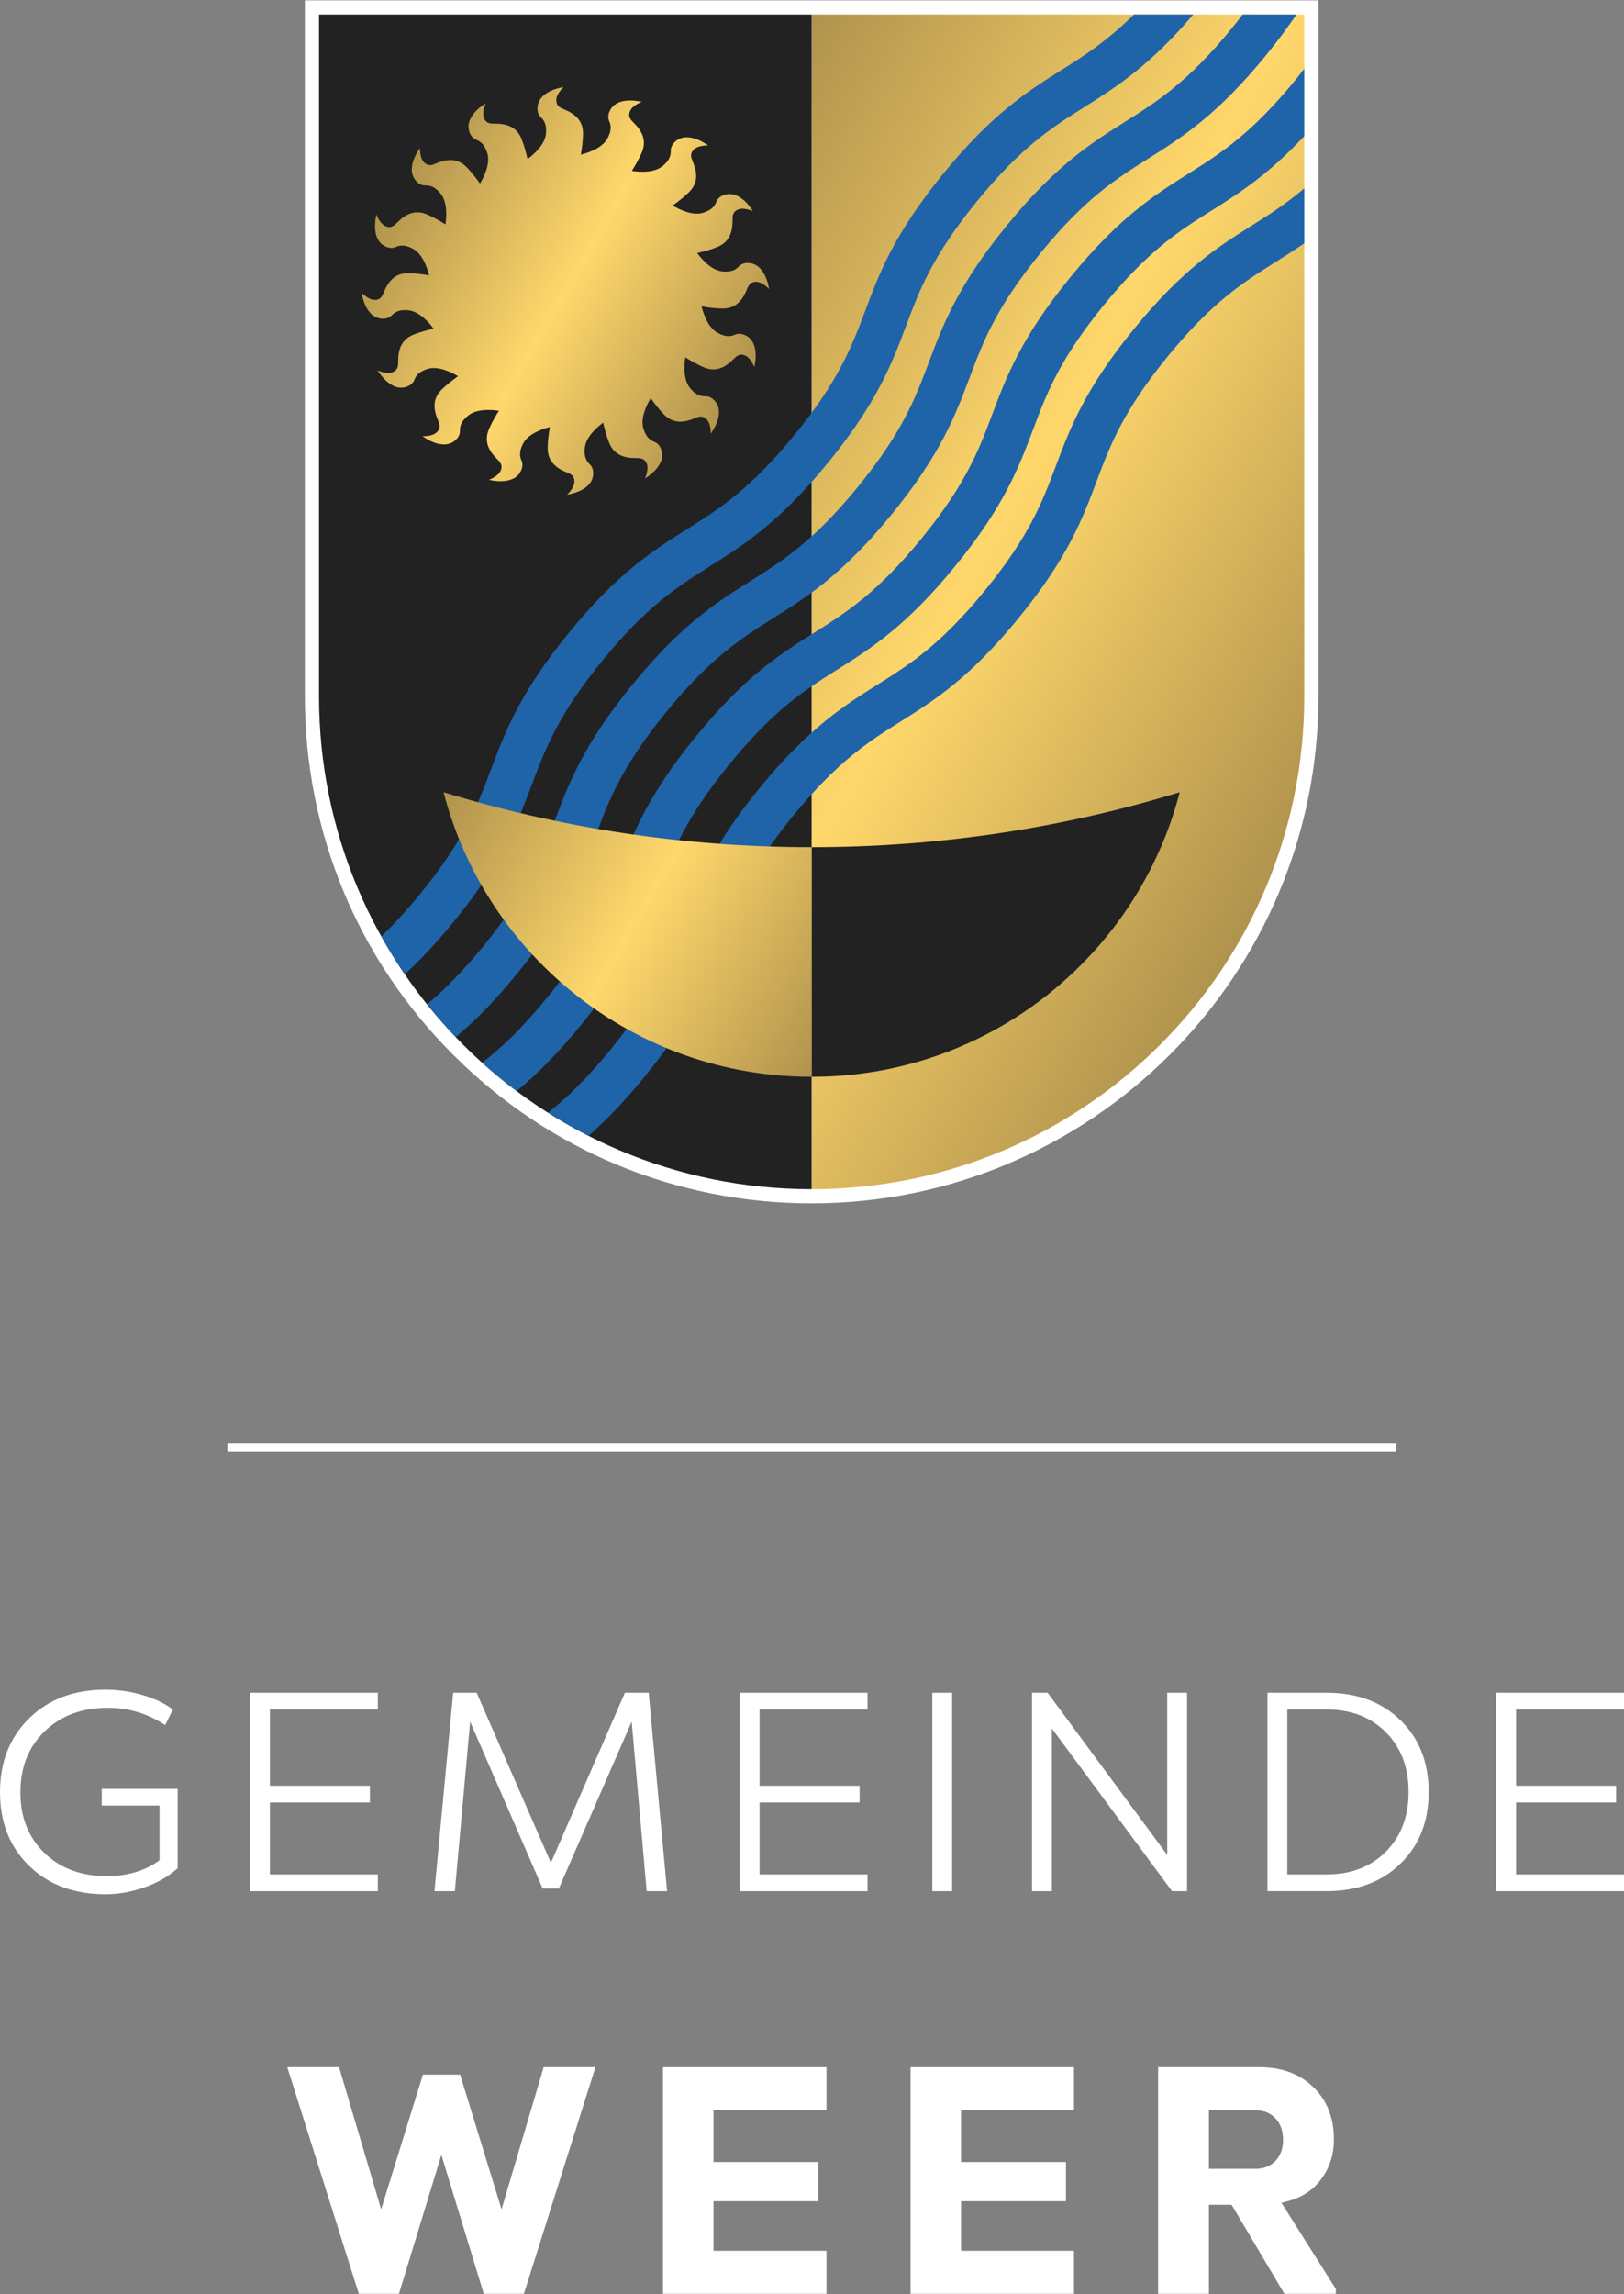
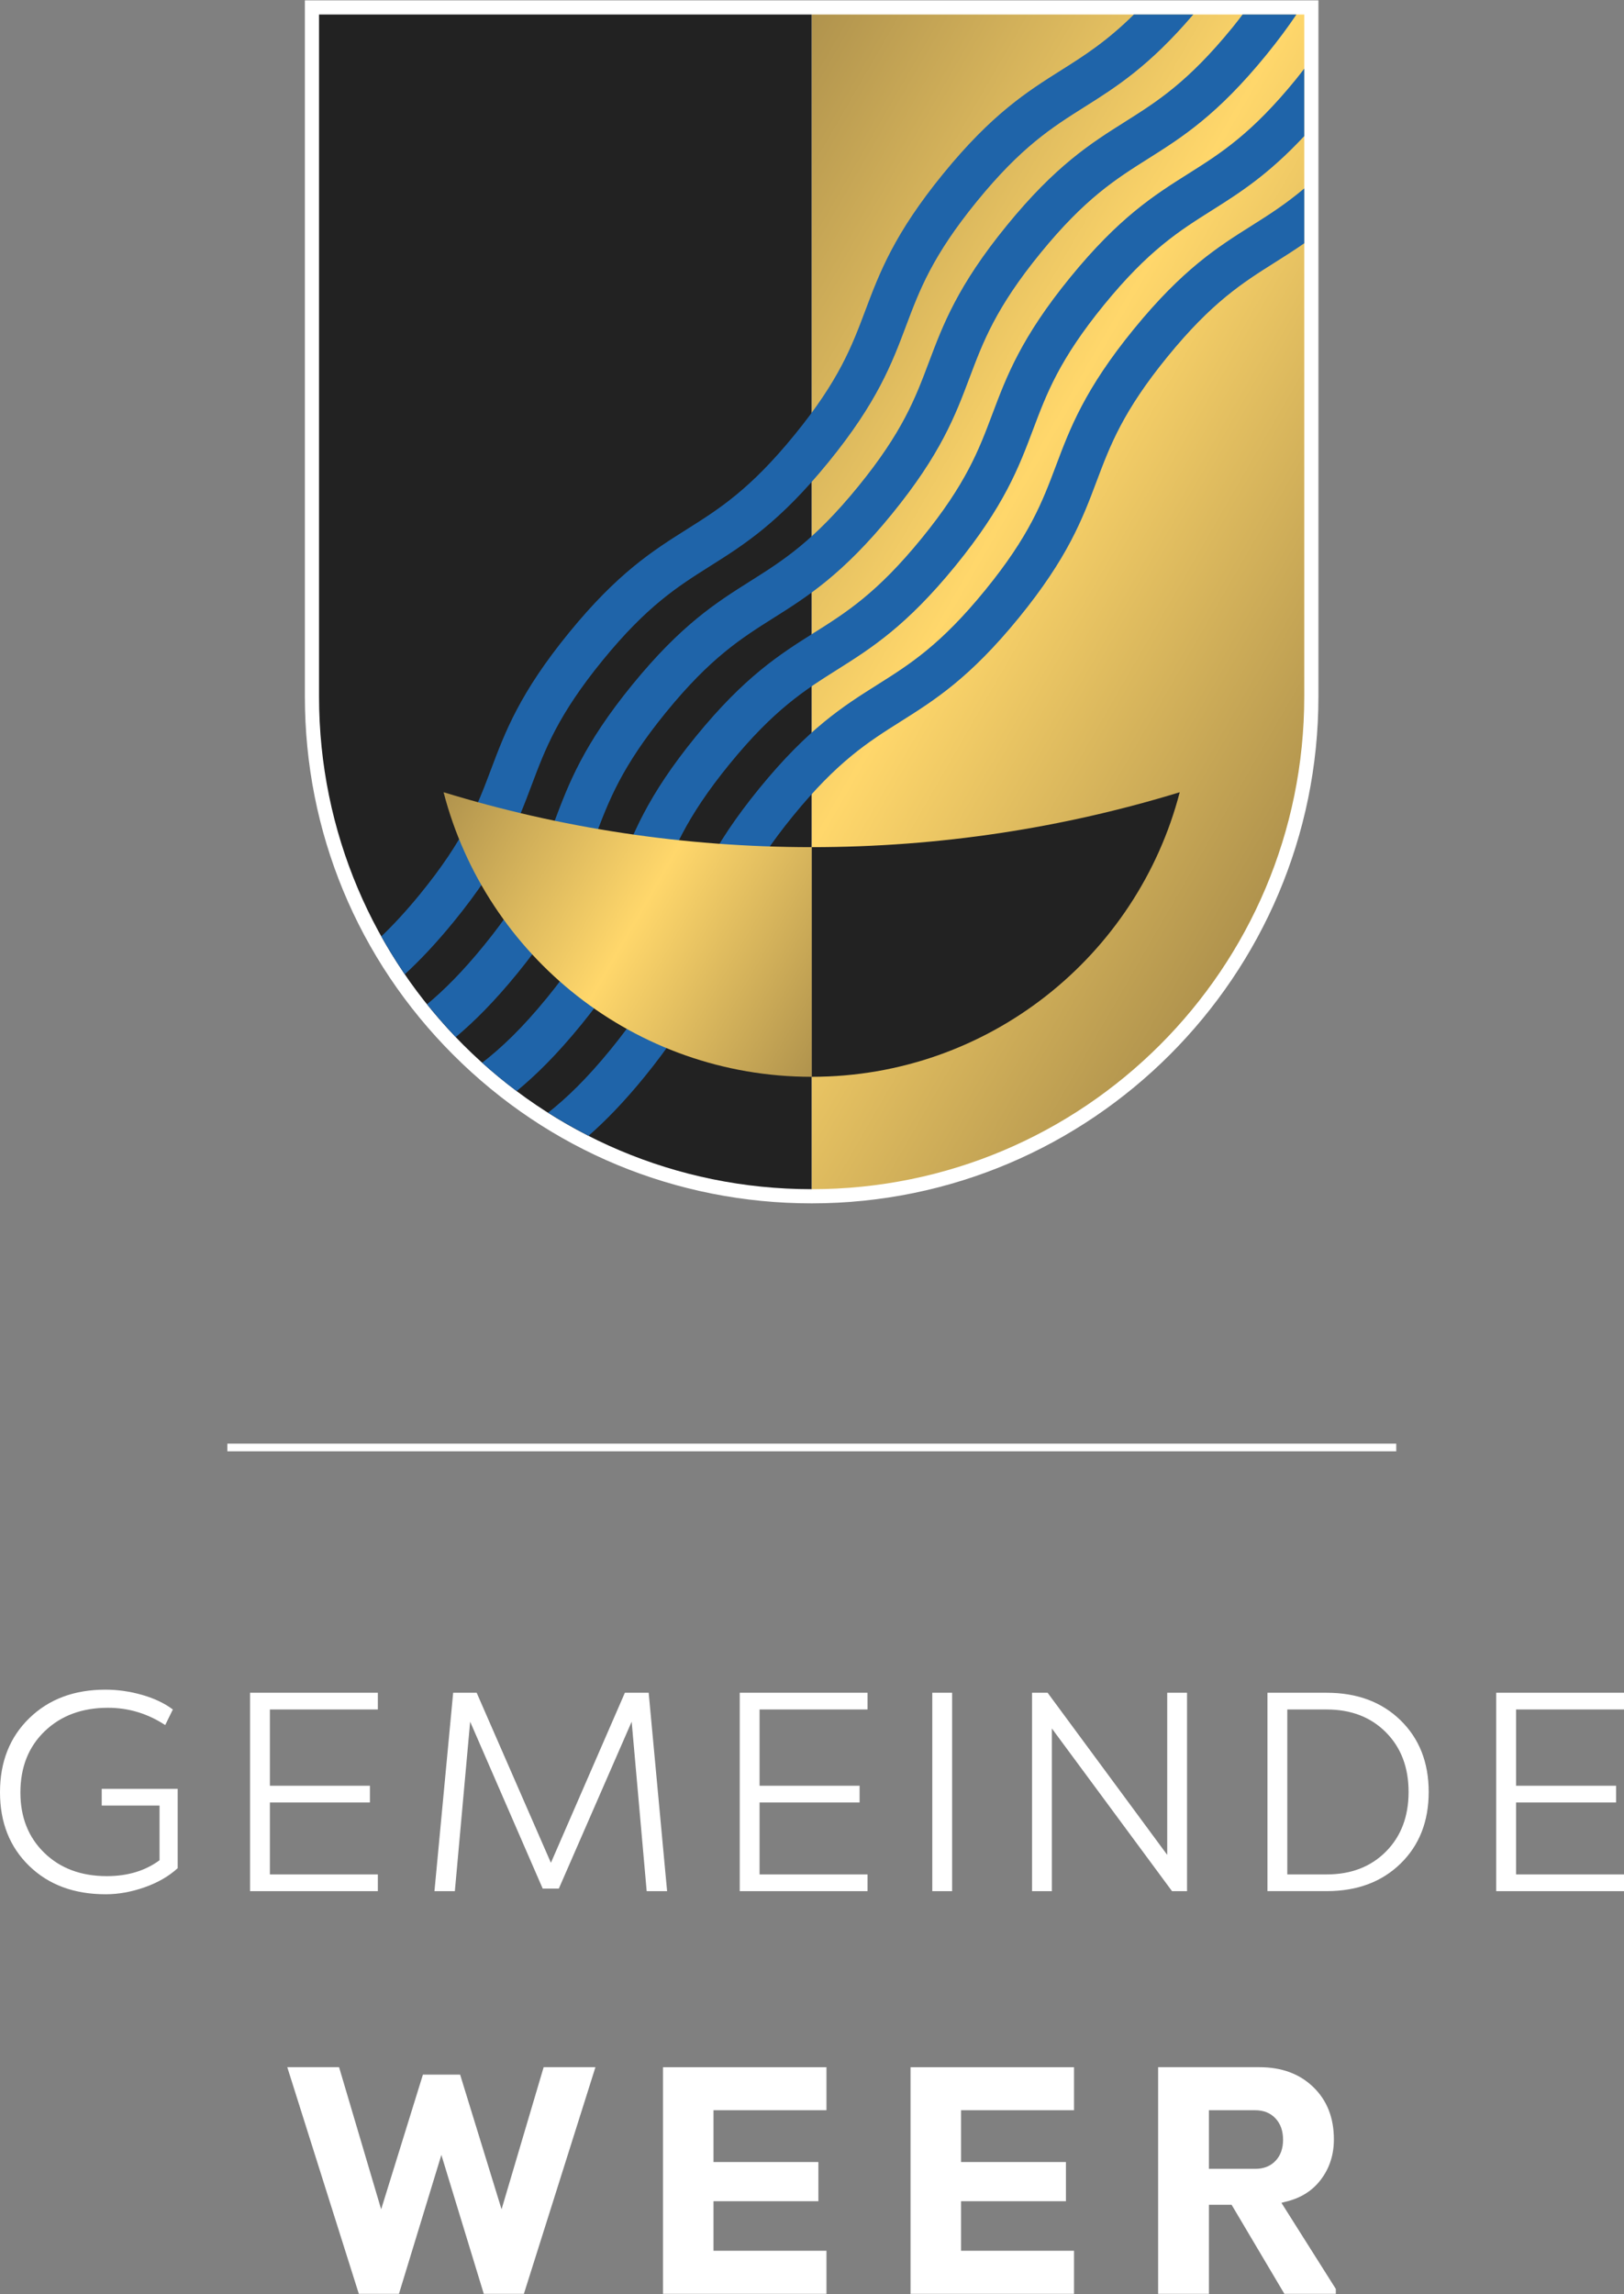
<svg xmlns="http://www.w3.org/2000/svg" xmlns:xlink="http://www.w3.org/1999/xlink" id="weer-blazon-center-negative" viewBox="0 0 160 226">
  <rect x="0" y="0" width="160" height="226" fill="#808080" stroke="none" />
  <defs>
    <style>
            .blazon__type,
            .blazon__ground,
            .blazon__seperator {
                fill: rgb(255, 255, 255);
            }
            .blazon__bg--left,
            .blazon__bowl--right {
                fill: rgb(34, 34, 34);
            }
            .blazon__bg--right {
                fill: url(#pri-gradient);
            }
            .blazon__river {
                fill: #1f64a9;
            }
            .blazon__bowl--left {
                fill: url(#pri-gradient--bowl);
            }
            .blazon__sun {
                fill: url(#pri-gradient--sun);
            }
        </style>
    <linearGradient id="pri-gradient" x1="60.978" y1="34.317" x2="132.108" y2="75.384" gradientUnits="userSpaceOnUse">
      <stop offset="0" stop-color="rgb(176, 147, 77)" />
      <stop offset=".5" stop-color="rgb(255, 215, 107)" />
      <stop offset="1" stop-color="rgb(176, 147, 77)" />
    </linearGradient>
    <linearGradient id="pri-gradient--bowl" x1="44.27" y1="77.058" x2="83.608" y2="99.769" xlink:href="#pri-gradient" />
    <linearGradient id="pri-gradient--sun" x1="38.483" y1="18.716" x2="72.915" y2="38.596" xlink:href="#pri-gradient" />
  </defs>
  <path class="blazon__type" d="M51.617,225.965h-3.955l-4.178-13.682-4.178,13.682h-3.954l-7.048-22.324h5.103l4.145,14.001,4.114-13.267h3.667l4.082,13.267,4.146-14.001h5.103l-7.048,22.324Zm29.808-18.083h-11.13v5.103h10.333v3.859h-10.333v4.881h11.13v4.241h-16.105v-22.324h16.105v4.241Zm24.389,0h-11.13v5.103h10.333v3.859h-10.333v4.881h11.13v4.241h-16.105v-22.324h16.105v4.241Zm18.267-4.241c2.191,0,3.96,.653,5.311,1.962,1.35,1.307,2.025,3.023,2.025,5.15,0,1.51-.425,2.828-1.276,3.954-.85,1.128-2.031,1.86-3.54,2.201l-.351,.096,5.359,8.483v.478h-5.07l-5.2-8.77h-2.232v8.77h-5.007v-22.324h9.982Zm-4.975,4.241v5.773h4.56c.831,0,1.494-.26,1.994-.782,.5-.521,.75-1.216,.75-2.088s-.25-1.573-.75-2.106c-.5-.531-1.163-.797-1.994-.797h-4.56ZM14.001,166.965c1.2,.344,2.21,.824,3.029,1.438l-.754,1.535c-1.731-1.135-3.61-1.703-5.639-1.703-2.549,0-4.625,.768-6.226,2.303-1.6,1.535-2.401,3.55-2.401,6.044,0,2.438,.787,4.42,2.36,5.947,1.572,1.526,3.624,2.29,6.156,2.29,2.047,0,3.778-.522,5.192-1.563v-5.389h-5.695v-1.647h7.482v7.817c-.875,.8-1.964,1.429-3.267,1.885-1.302,.456-2.577,.684-3.824,.684-3.108,0-5.621-.931-7.538-2.792-1.917-1.86-2.876-4.281-2.876-7.258,0-2.995,.963-5.429,2.89-7.3s4.425-2.806,7.496-2.806c1.21,0,2.415,.172,3.615,.516Zm23.225,1.438h-10.636v7.51h9.855v1.647h-9.855v7.091h10.636v1.647h-12.591v-19.542h12.591v1.647Zm28.496,17.895h-2.01l-1.479-16.695-7.175,16.443h-1.591l-7.147-16.443-1.507,16.695h-2.01l1.843-19.542h2.317l7.314,16.751,7.287-16.751h2.345l1.815,19.542Zm19.749-17.895h-10.636v7.51h9.855v1.647h-9.855v7.091h10.636v1.647h-12.59v-19.542h12.59v1.647Zm8.334,17.895h-1.954v-19.542h1.954v19.542Zm23.145,0h-1.481l-11.836-16.024v16.024h-1.954v-19.542h1.535l11.782,15.969v-15.969h1.954v19.542Zm13.758-19.542c2.995,0,5.42,.903,7.272,2.707,1.851,1.806,2.778,4.16,2.778,7.063,0,2.904-.926,5.259-2.778,7.064-1.851,1.804-4.276,2.707-7.272,2.707h-5.835v-19.542h5.835Zm-3.881,1.647v16.248h3.881c2.4,0,4.345-.749,5.834-2.247,1.49-1.498,2.234-3.457,2.234-5.878,0-2.419-.744-4.378-2.234-5.876-1.488-1.498-3.434-2.247-5.834-2.247h-3.881Zm33.174,0h-10.636v7.51h9.855v1.647h-9.855v7.091h10.636v1.647h-12.591v-19.542h12.591v1.647Z" />
  <path class="blazon__seperator" d="M137.561,142.969H22.398v-.753h115.163v.753Z" />
  <path class="blazon__ground" d="M79.965,118.544c-13.336,0-25.875-5.193-35.304-14.624-9.431-9.43-14.624-21.968-14.624-35.304V.035h99.857V68.616c0,27.53-22.398,49.928-49.929,49.928Z" />
  <path class="blazon__bg--right" d="M79.965,1.43h48.533V68.616c.001,26.804-21.728,48.533-48.533,48.533l-0-115.719Z" />
-   <path class="blazon__bg--left" d="M79.965,117.149c-26.804,0-48.533-21.729-48.533-48.533V1.43h48.533l-0,115.719Z" />
+   <path class="blazon__bg--left" d="M79.965,117.149c-26.804,0-48.533-21.729-48.533-48.533V1.43h48.533l-0,115.719" />
  <path class="blazon__bowl--right" d="M79.965,83.454c12.62,0,24.796-1.896,36.264-5.41-4.181,16.125-18.831,28.034-36.264,28.034v-22.624Z" />
  <path class="blazon__river" d="M128.498,18.56v5.406c-.985,.684-1.934,1.285-2.873,1.877-3.196,2.015-6.214,3.917-10.603,9.3-4.389,5.382-5.645,8.721-6.976,12.257-1.393,3.703-2.834,7.531-7.667,13.457-4.832,5.926-8.293,8.108-11.641,10.217-3.195,2.015-6.214,3.917-10.603,9.299-4.389,5.382-5.645,8.722-6.976,12.257-1.393,3.703-2.834,7.532-7.667,13.457-2.05,2.514-3.851,4.349-5.503,5.796-1.367-.696-2.696-1.454-3.985-2.271,1.818-1.444,3.787-3.322,6.164-6.236,4.389-5.382,5.645-8.722,6.976-12.257,1.393-3.703,2.834-7.532,7.667-13.457,4.832-5.926,8.293-8.108,11.641-10.217,3.196-2.015,6.214-3.917,10.603-9.299,4.389-5.382,5.645-8.721,6.976-12.257,1.393-3.703,2.834-7.531,7.667-13.457,4.832-5.926,8.293-8.108,11.64-10.217,1.692-1.067,3.339-2.117,5.161-3.654ZM50.976,95.881c4.833-5.926,6.274-9.754,7.667-13.457,1.331-3.536,2.587-6.875,6.976-12.257,4.389-5.382,7.408-7.284,10.603-9.299,3.347-2.11,6.808-4.292,11.64-10.217,4.833-5.926,6.274-9.755,7.667-13.457,1.331-3.535,2.587-6.875,6.977-12.257s7.408-7.284,10.603-9.299c3.347-2.11,6.808-4.292,11.64-10.217,1.18-1.447,2.152-2.765,2.977-3.991h-5.302c-.323,.42-.635,.833-.999,1.279-4.389,5.382-7.408,7.284-10.603,9.299-3.347,2.11-6.808,4.292-11.64,10.217-4.833,5.926-6.274,9.755-7.667,13.457-1.331,3.535-2.587,6.875-6.977,12.257-4.389,5.382-7.408,7.284-10.603,9.299-3.347,2.11-6.808,4.292-11.64,10.217-4.833,5.926-6.274,9.754-7.667,13.457-1.331,3.536-2.587,6.875-6.976,12.257-2.121,2.601-3.919,4.38-5.575,5.761,.896,1.119,1.842,2.195,2.832,3.23,1.805-1.516,3.781-3.476,6.067-6.279Zm6.257,5.104c4.833-5.926,6.274-9.755,7.667-13.457,1.331-3.535,2.587-6.875,6.976-12.257,4.389-5.382,7.408-7.285,10.603-9.299,3.347-2.11,6.808-4.292,11.641-10.217,4.833-5.926,6.274-9.755,7.667-13.457,1.331-3.535,2.587-6.875,6.976-12.257,4.389-5.382,7.408-7.284,10.603-9.299,2.737-1.726,5.552-3.502,9.13-7.333V6.769c-.269,.346-.518,.679-.815,1.043-4.389,5.382-7.408,7.284-10.603,9.299-3.347,2.11-6.808,4.292-11.64,10.217-4.833,5.926-6.274,9.755-7.667,13.457-1.331,3.535-2.587,6.875-6.976,12.257-4.389,5.381-7.408,7.284-10.604,9.299-3.347,2.11-6.808,4.291-11.64,10.217-4.833,5.926-6.274,9.755-7.667,13.457-1.331,3.535-2.587,6.875-6.976,12.257-2.48,3.041-4.516,4.954-6.4,6.42,1.088,.98,2.218,1.914,3.392,2.793,1.876-1.545,3.935-3.562,6.332-6.502Zm-12.514-10.206c4.833-5.926,6.274-9.754,7.667-13.457,1.33-3.536,2.587-6.875,6.976-12.257,4.389-5.382,7.408-7.285,10.603-9.3,3.347-2.11,6.808-4.292,11.64-10.217,4.833-5.926,6.274-9.754,7.667-13.457,1.331-3.536,2.587-6.875,6.976-12.257,4.389-5.381,7.408-7.284,10.604-9.299,3.128-1.972,6.357-4.008,10.712-9.105h-5.852c-2.665,2.633-4.866,4.037-7.148,5.475-3.347,2.11-6.808,4.292-11.641,10.217s-6.274,9.754-7.667,13.457c-1.331,3.536-2.587,6.875-6.976,12.257-4.389,5.382-7.408,7.285-10.603,9.3-3.347,2.11-6.808,4.292-11.64,10.217-4.833,5.926-6.274,9.754-7.667,13.457-1.331,3.536-2.587,6.875-6.976,12.257-1.4,1.716-2.65,3.051-3.821,4.176,.716,1.281,1.483,2.529,2.308,3.735,1.469-1.349,3.06-3.02,4.837-5.199Z" />
  <path class="blazon__bowl--left" d="M79.966,106.078c-17.433,0-32.084-11.909-36.264-28.034,11.468,3.514,23.644,5.41,36.264,5.41v22.624Z" />
-   <path class="blazon__sun" d="M75.773,28.478s-.645-.716-1.276-.716-.774,.425-.927,.792c-.443,1.067-1.101,1.84-2.364,1.84-.663,0-1.446-.103-2.086-.211,.206,.822,.685,2.176,1.67,2.656,.484,.236,1.007,.42,1.647,.126,.432-.199,.911,.027,.911,.027,1.65,.683,.965,3.181,.965,3.181,0,0-.322-.908-.905-1.15-.583-.242-.878,.097-1.159,.377-.817,.817-1.722,1.278-2.888,.795-.613-.254-1.296-.648-1.847-.994-.124,.838-.2,2.272,.526,3.093,.357,.404,.769,.773,1.473,.747,.475-.018,.832,.374,.832,.374,1.263,1.263-.326,3.308-.326,3.308,0,0,.051-.962-.396-1.409s-.848-.247-1.216-.095c-1.068,.442-2.08,.522-2.972-.37-.469-.469-.949-1.095-1.326-1.625-.435,.727-1.054,2.023-.697,3.059,.175,.51,.415,1.009,1.075,1.253,.446,.165,.625,.664,.625,.664,.684,1.65-1.567,2.931-1.567,2.931,0,0,.415-.87,.173-1.453s-.689-.553-1.087-.553c-1.155-0-2.121-.313-2.604-1.48-.254-.613-.458-1.375-.603-2.008-.68,.505-1.748,1.466-1.815,2.559-.033,.538-.003,1.091,.514,1.569,.349,.324,.323,.852,.323,.852,0,1.786-2.57,2.108-2.57,2.108,0,0,.716-.645,.716-1.276s-.425-.774-.792-.927c-1.067-.443-1.84-1.101-1.84-2.364,0-.663,.103-1.446,.211-2.086-.822,.206-2.176,.685-2.656,1.67-.236,.484-.42,1.007-.126,1.647,.199,.432-.027,.911-.027,.911-.684,1.65-3.181,.965-3.181,.965,0,0,.908-.322,1.15-.905,.242-.583-.097-.878-.377-1.159-.817-.817-1.278-1.722-.795-2.888,.254-.613,.648-1.296,.993-1.847-.838-.124-2.272-.2-3.093,.526-.404,.357-.773,.769-.747,1.473,.018,.475-.374,.832-.374,.832-1.263,1.263-3.308-.326-3.308-.326,0,0,.962,.051,1.409-.396s.247-.848,.095-1.216c-.442-1.068-.522-2.08,.37-2.972,.469-.469,1.095-.949,1.625-1.326-.727-.435-2.023-1.054-3.059-.697-.51,.175-1.009,.415-1.253,1.075-.166,.446-.664,.625-.664,.625-1.65,.683-2.931-1.567-2.931-1.567,0,0,.87,.415,1.453,.173s.553-.689,.553-1.087c0-1.155,.313-2.121,1.48-2.604,.613-.254,1.375-.458,2.008-.603-.505-.68-1.466-1.748-2.559-1.815-.538-.033-1.091-.003-1.569,.514-.324,.349-.852,.324-.852,.324-1.786,0-2.109-2.57-2.109-2.57,0,0,.645,.716,1.276,.716s.774-.425,.927-.792c.443-1.067,1.101-1.84,2.364-1.84,.663,0,1.446,.103,2.086,.211-.206-.822-.685-2.176-1.67-2.656-.484-.236-1.007-.42-1.647-.126-.432,.199-.911-.027-.911-.027-1.65-.683-.965-3.181-.965-3.181,0,0,.322,.908,.905,1.15s.878-.097,1.159-.377c.817-.817,1.722-1.278,2.888-.795,.613,.254,1.296,.648,1.847,.993,.124-.838,.2-2.272-.526-3.093-.357-.404-.769-.773-1.473-.747-.475,.018-.831-.374-.831-.374-1.263-1.263,.326-3.308,.326-3.308,0,0-.051,.962,.396,1.409s.848,.247,1.216,.095c1.068-.442,2.08-.522,2.972,.37,.469,.469,.949,1.095,1.326,1.625,.435-.727,1.054-2.023,.697-3.059-.175-.51-.415-1.009-1.075-1.253-.446-.166-.625-.664-.625-.664-.684-1.65,1.567-2.931,1.567-2.931,0,0-.415,.87-.173,1.453,.242,.583,.689,.553,1.087,.553,1.155,0,2.121,.313,2.604,1.48,.254,.613,.458,1.375,.603,2.008,.68-.505,1.748-1.466,1.815-2.559,.033-.538,.003-1.091-.514-1.569-.349-.324-.323-.852-.323-.852,0-1.786,2.57-2.108,2.57-2.108,0,0-.716,.645-.716,1.276s.425,.774,.792,.927c1.067,.443,1.84,1.101,1.84,2.364,0,.663-.103,1.446-.211,2.086,.822-.206,2.176-.685,2.656-1.67,.236-.484,.42-1.007,.126-1.647-.199-.432,.027-.911,.027-.911,.684-1.65,3.181-.965,3.181-.965,0,0-.908,.322-1.15,.905s.097,.878,.377,1.159c.817,.817,1.278,1.722,.795,2.888-.254,.613-.648,1.296-.994,1.847,.838,.124,2.272,.2,3.093-.526,.404-.357,.773-.769,.747-1.473-.018-.475,.374-.832,.374-.832,1.263-1.263,3.308,.326,3.308,.326,0,0-.962-.051-1.409,.396-.446,.446-.247,.848-.095,1.216,.442,1.068,.522,2.08-.37,2.972-.469,.469-1.095,.949-1.625,1.326,.727,.435,2.023,1.054,3.059,.697,.51-.175,1.009-.415,1.253-1.075,.165-.446,.664-.625,.664-.625,1.65-.683,2.931,1.567,2.931,1.567,0,0-.87-.415-1.453-.173-.583,.241-.553,.689-.553,1.087-0,1.155-.313,2.121-1.48,2.604-.613,.254-1.375,.458-2.008,.603,.505,.68,1.466,1.748,2.559,1.815,.538,.033,1.091,.003,1.569-.514,.324-.349,.852-.323,.852-.323,1.786,0,2.109,2.57,2.109,2.57Z" />
</svg>